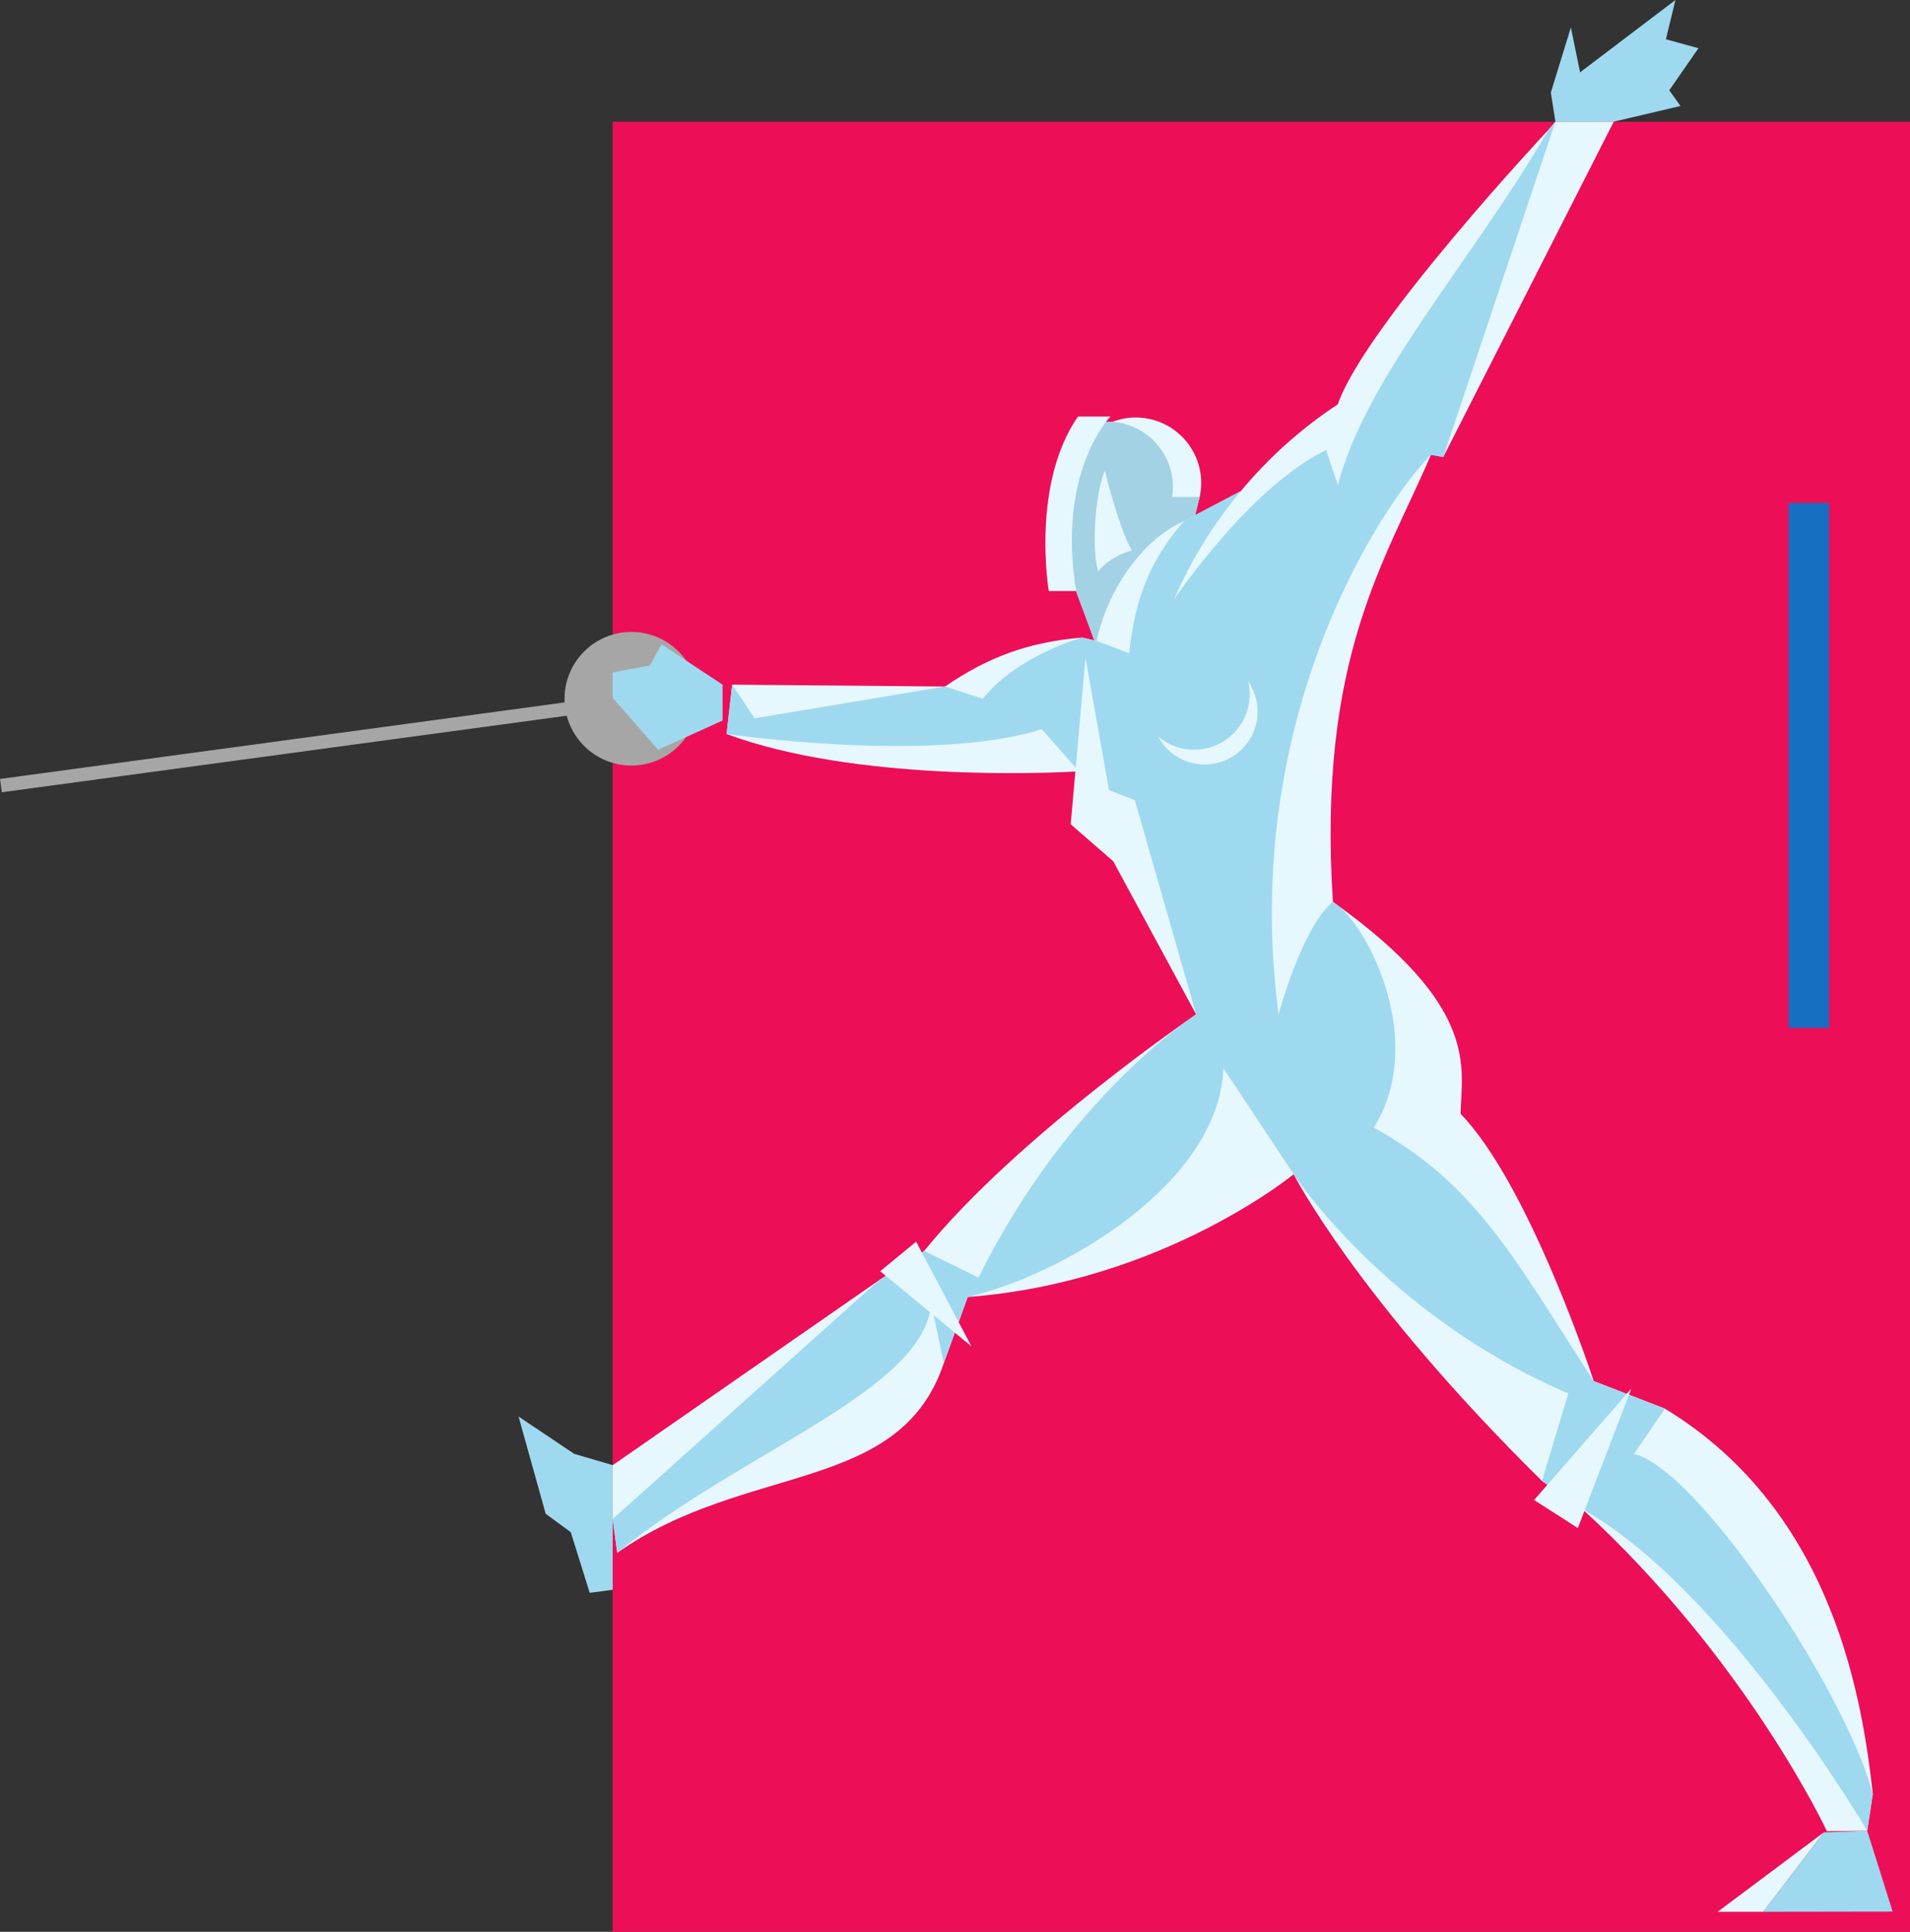
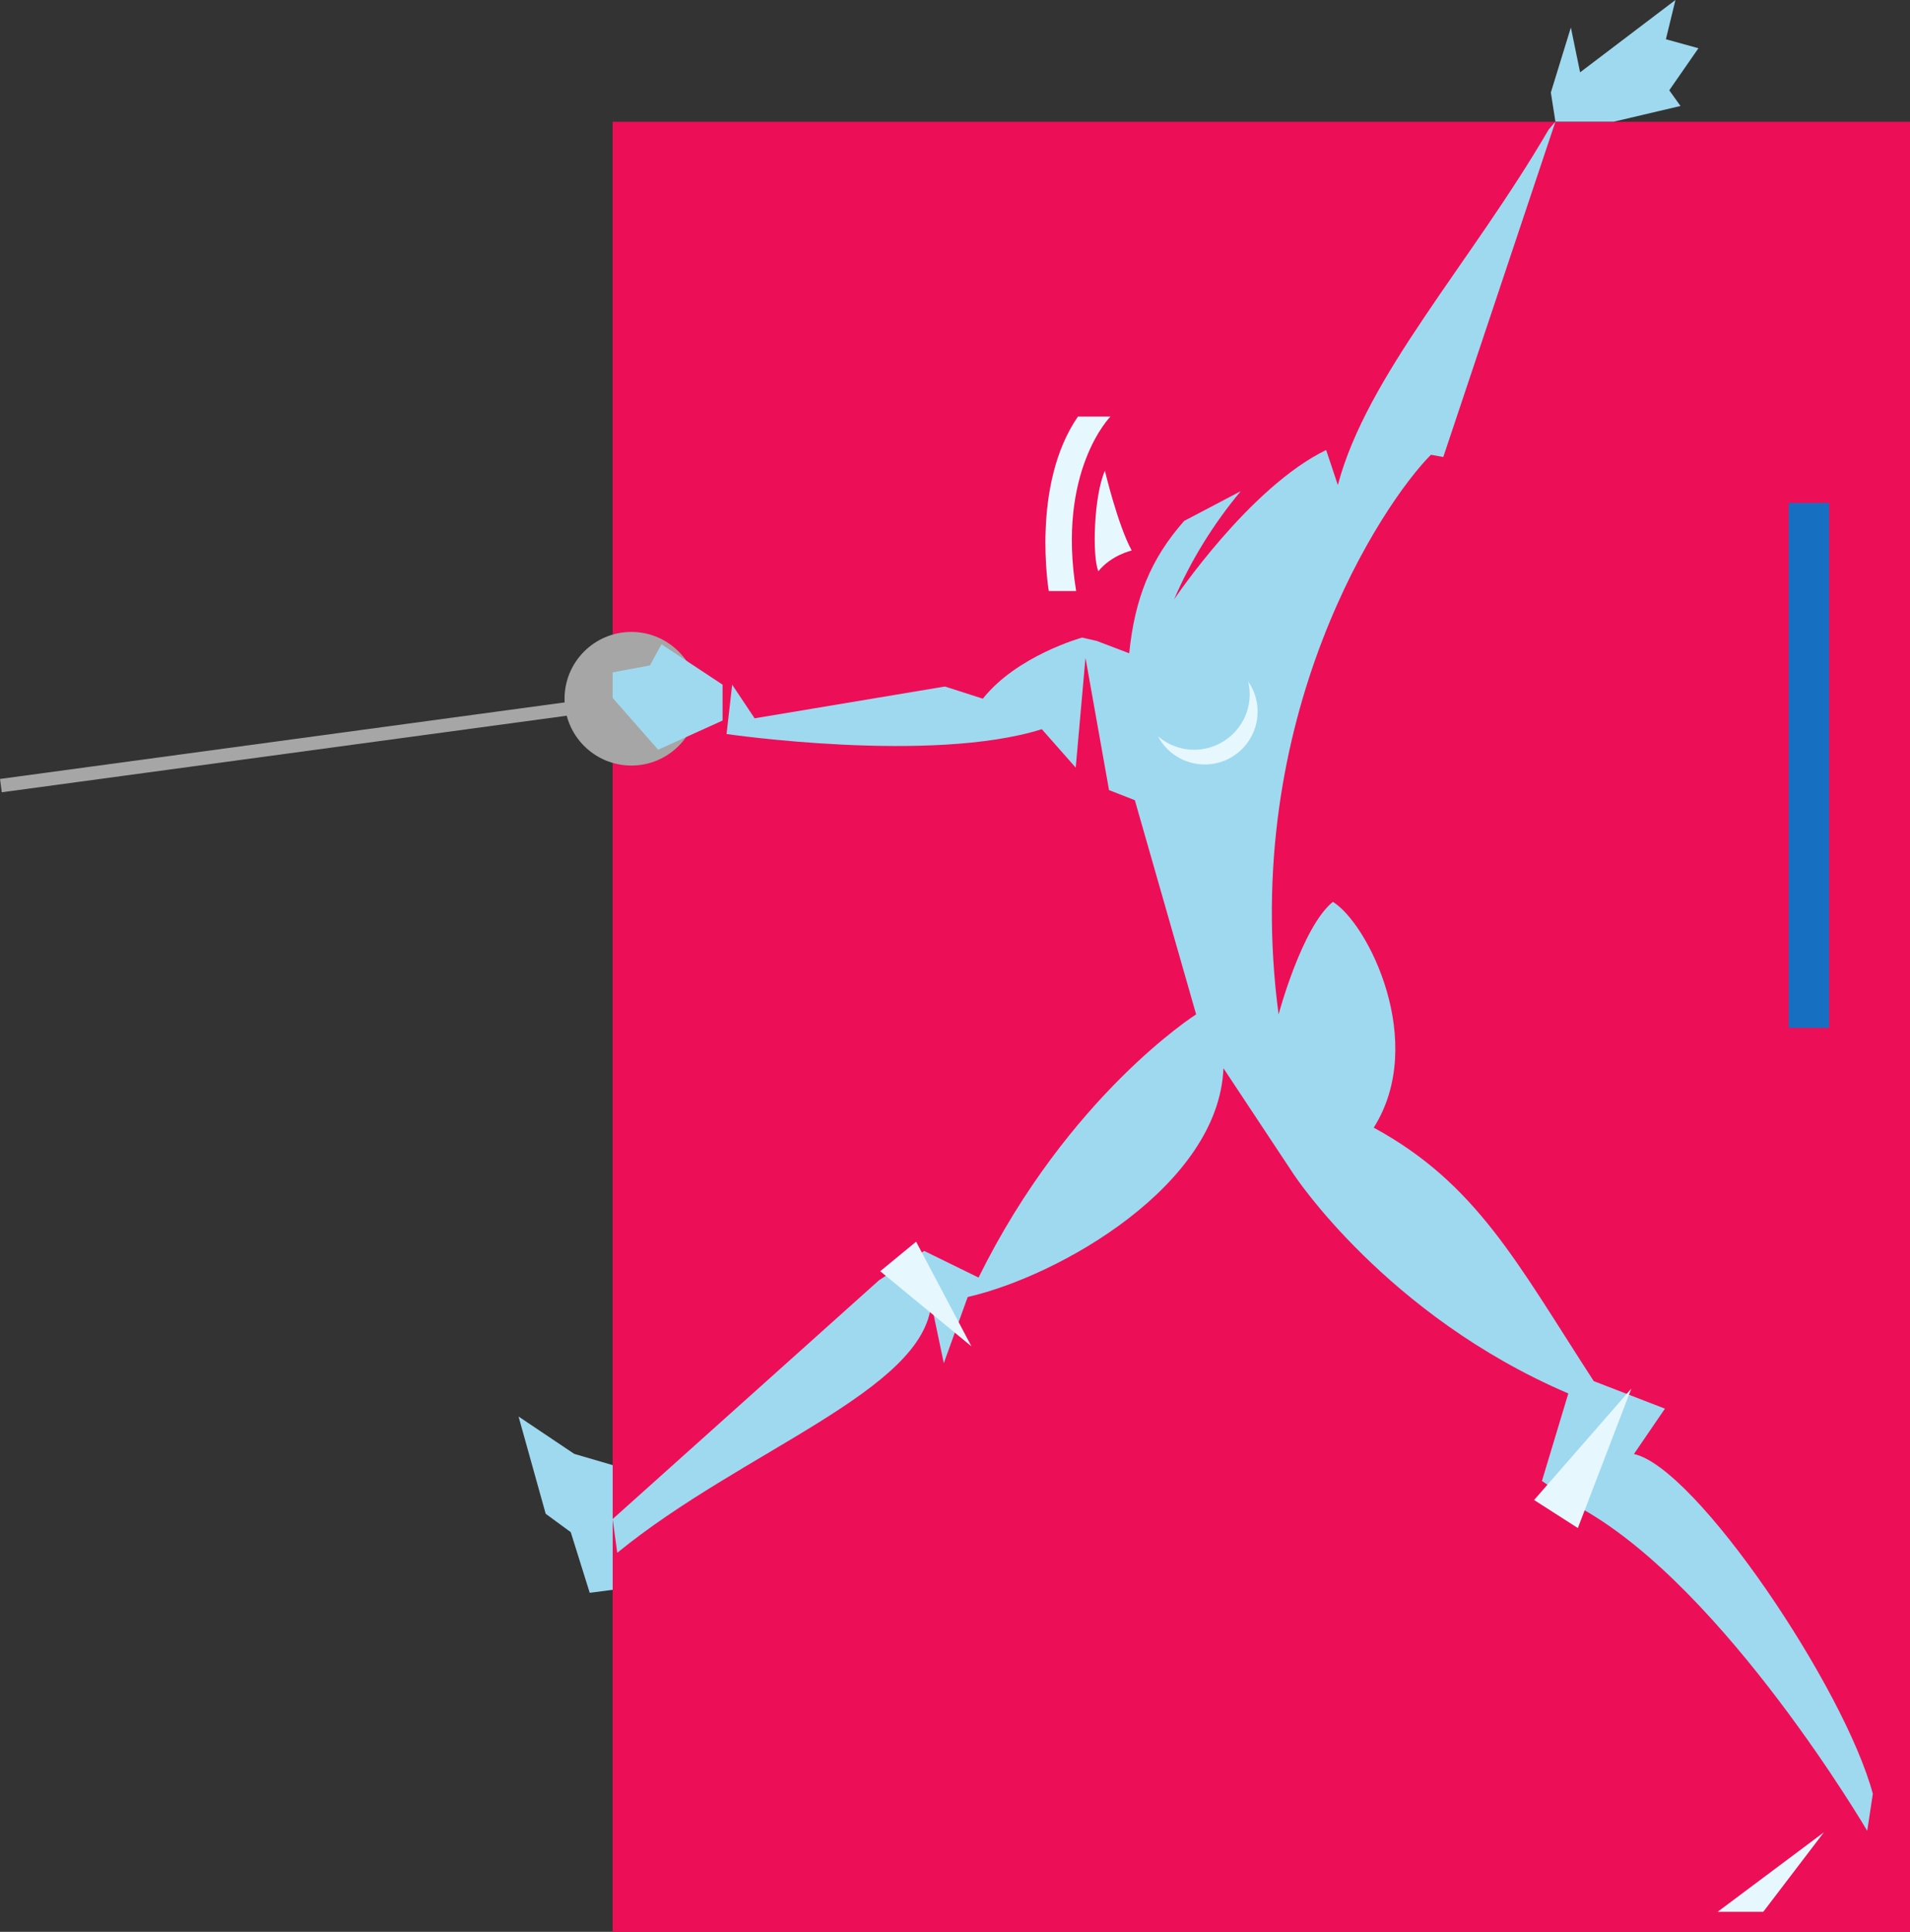
<svg xmlns="http://www.w3.org/2000/svg" width="427.078" height="432">
  <rect width="100%" height="100%" fill="#333333" stroke="none" />
  <path fill="#ed0e58" d="M136.988 27.234V432h290.09V27.234h-290.09" />
  <path fill="#176fc1" d="M408.984 229.848V112.48h-9.027v117.368h9.027" />
  <path fill="#a7a6a6" d="m.402 177.168 135.43-18.356-.406-2.984L0 174.188l.402 2.98" />
  <path fill="#a7a6a6" d="M141.176 141.313c-8.254 0-14.942 6.687-14.942 14.937s6.688 14.941 14.942 14.941c8.25 0 14.937-6.691 14.937-14.941s-6.687-14.938-14.937-14.938" />
-   <path fill="#e6f7fe" d="M248.766 94.324c1.609-.61 3.351-.96 5.18-.96 8.085 0 14.644 6.558 14.644 14.644 0 1.078-.125 2.125-.348 3.137l-3.336 13.37-10.156 17.055-9.781 2.383-4.34-11.785-4.313-21.441 10.286-16.305 2.164-.098" />
-   <path fill="#a3d2e5" d="M248.766 94.324c7.55.582 13.504 6.883 13.504 14.586 0 .762-.06 1.504-.172 2.235h6.144l-3.336 13.37-10.156 17.055-9.781 2.383-4.262-11.41-4.39-21.816 10.285-16.305 2.164-.098" />
  <path fill="#e6f7fe" d="M247.059 105.273c-2.48 5.532-2.883 19.153-1.465 22.461 2.933-3.613 7.449-4.629 7.449-4.629-3.16-5.867-5.984-17.832-5.984-17.832m1.241-12.128h-7.265c-10.566 15.289-6.527 39.023-6.527 39.023h6.12c-4.394-26.875 7.673-39.023 7.673-39.023" />
  <path fill="#9fd9ef" d="m147.16 167.652-10.172-11.597v-5.7l8.332-1.546 2.594-4.73 13.652 9.026v8.024l-14.406 6.523" />
-   <path fill="#e6f7fe" d="m360.836 27.21-38.121 74.99-2.758-.505c-10.031 23.575-25.434 45.309-21.922 99.98 33.207 23.657 28.692 37.2 28.555 47.407 15.433 15.875 29.77 59.762 29.77 59.762l15.917 6.16c38.211 23.183 44.23 66.32 46.489 86.133l-1.254 8.273-9.02.059s-17.898-38.344-54.71-72.043l-9-6.258c-41.41-40.852-55.524-68.586-55.524-68.586s-29.32 24.156-72.88 27.453l-5.347 14.797c-9.828 29.406-44.27 22.137-73.011 42.402l-1.032-7.539v-12.039l59.578-41.379 10.086-6.543c20.743-25.644 60.805-52.898 60.805-52.898l-18.531-34.234-9.516-8.282 1.047-11.789c-6.379.356-49.273 2.266-77.996-8.39l1.254-11.036 47.586.415c9.594-6.56 18.62-9.942 30.66-10.946l3.262.75c1.754-9.027 8.66-21.93 19.558-26.832l12.653-6.656c6.25-7.496 13.593-14.102 21.707-19.426 6.02-17.555 47.148-61.445 47.148-61.445l1.504-1.754h13.043" />
  <path fill="#9fd9ef" d="m360.836 27.21 14.922-3.51-2.508-3.509 6.52-9.406-7.274-2.008L374.63 0l-21.32 16.176-2.063-10.028-4.476 14.543 1.023 6.52h13.043m-96.056 89.281c-7.523 8.528-11.031 17.305-12.289 29.594l-7.27-2.762-3.261-.75s-14.547 4.012-22.195 13.668l-8.465-2.722-42.57 7.109-5.016-7.524-1.254 11.036s45.844 6.699 70.488-1.082l7.582 8.597 2.184-24.566 5.265 29.594 5.77 2.253 13.707 47.899s-28.508 18.059-48.652 58.855l-12.153-5.957-10.086 6.543-59.578 53.418 1.032 7.54c27.953-22.84 68.699-36.243 70.203-55.801l2.808 13.398 5.348-14.797c20.644-4.723 56.18-25.078 57.18-51.16l15.699 23.707s20.672 31.59 61.418 49.023l-5.895 19.563 9 6.258c32.102 18.058 63.73 71.984 63.73 71.984l1.255-8.273c-6.301-23.582-39.493-72.973-53.418-75.989l6.93-10.144-15.919-6.16c-17.093-26.328-26.12-44.137-49.195-56.676 12.04-19.059-1.254-45.645-9.129-50.492-6.922 5.601-12.144 25.172-12.144 25.172-8.82-66.72 23.53-114.618 34.066-125.153l2.758.504 25.078-74.988-1.504 1.754c-17.55 30.086-40.629 54.926-47.148 79.5l-2.614-7.828c-17.172 8.32-34.004 33.41-34.004 33.41 3.723-8.684 8.793-16.875 14.91-24.211l-12.652 6.656" />
  <path fill="#9fd9ef" d="M137 355.512v-27.883l-8.598-2.512-12.453-8.355 6.067 21.746 5.609 4.12 4.238 13.556 5.137-.672" />
  <path fill="#e6f7fe" d="m407.816 409.746-23.742 17.766h10.2zM279.09 152.395c.215.914.344 1.863.344 2.843 0 6.856-5.559 12.414-12.414 12.414-3.098 0-5.918-1.14-8.094-3.011a11.813 11.813 0 0 0 10.453 6.308c6.531 0 11.82-5.293 11.82-11.824 0-2.504-.781-4.82-2.11-6.73m85.677 158.121-21.739 24.914 9.782 6.27zm-147.551-9.446-12.371-23.406-8.028 6.606zm0 0" />
-   <path fill="#9fd9ef" d="m407.816 409.746-13.543 17.766 28.922-.043-5.683-18.059-9.696.336" />
</svg>